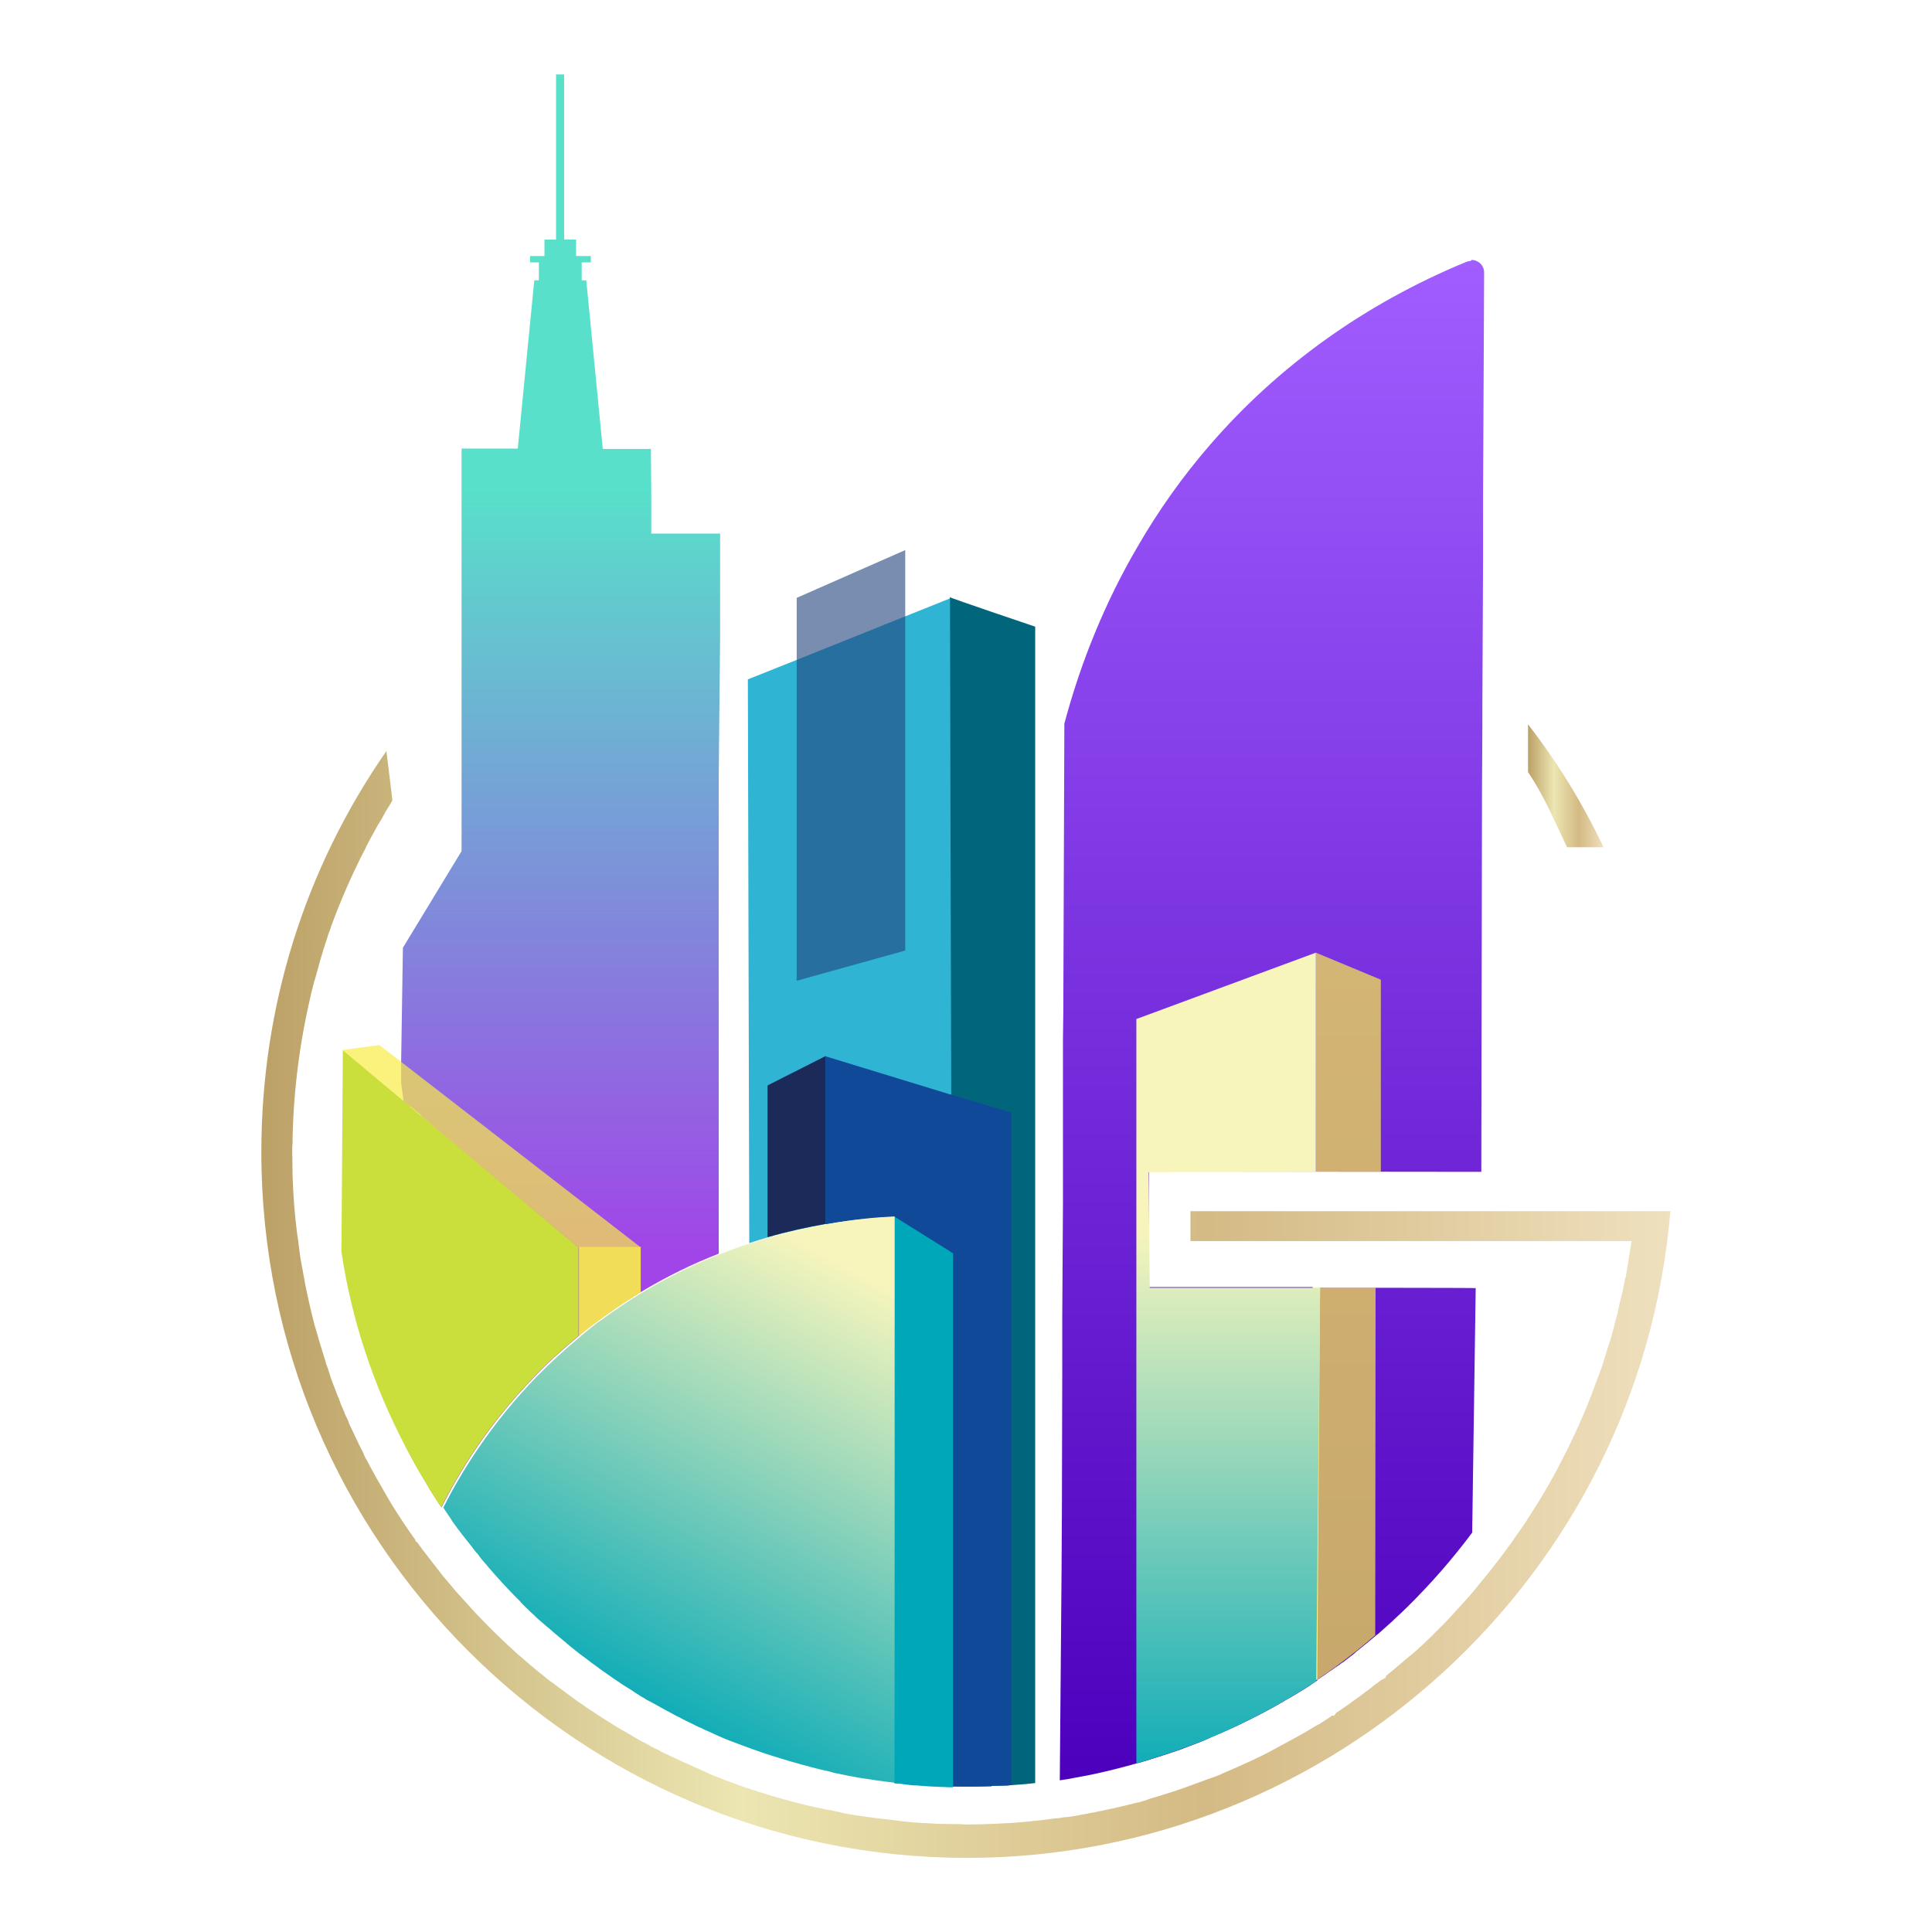
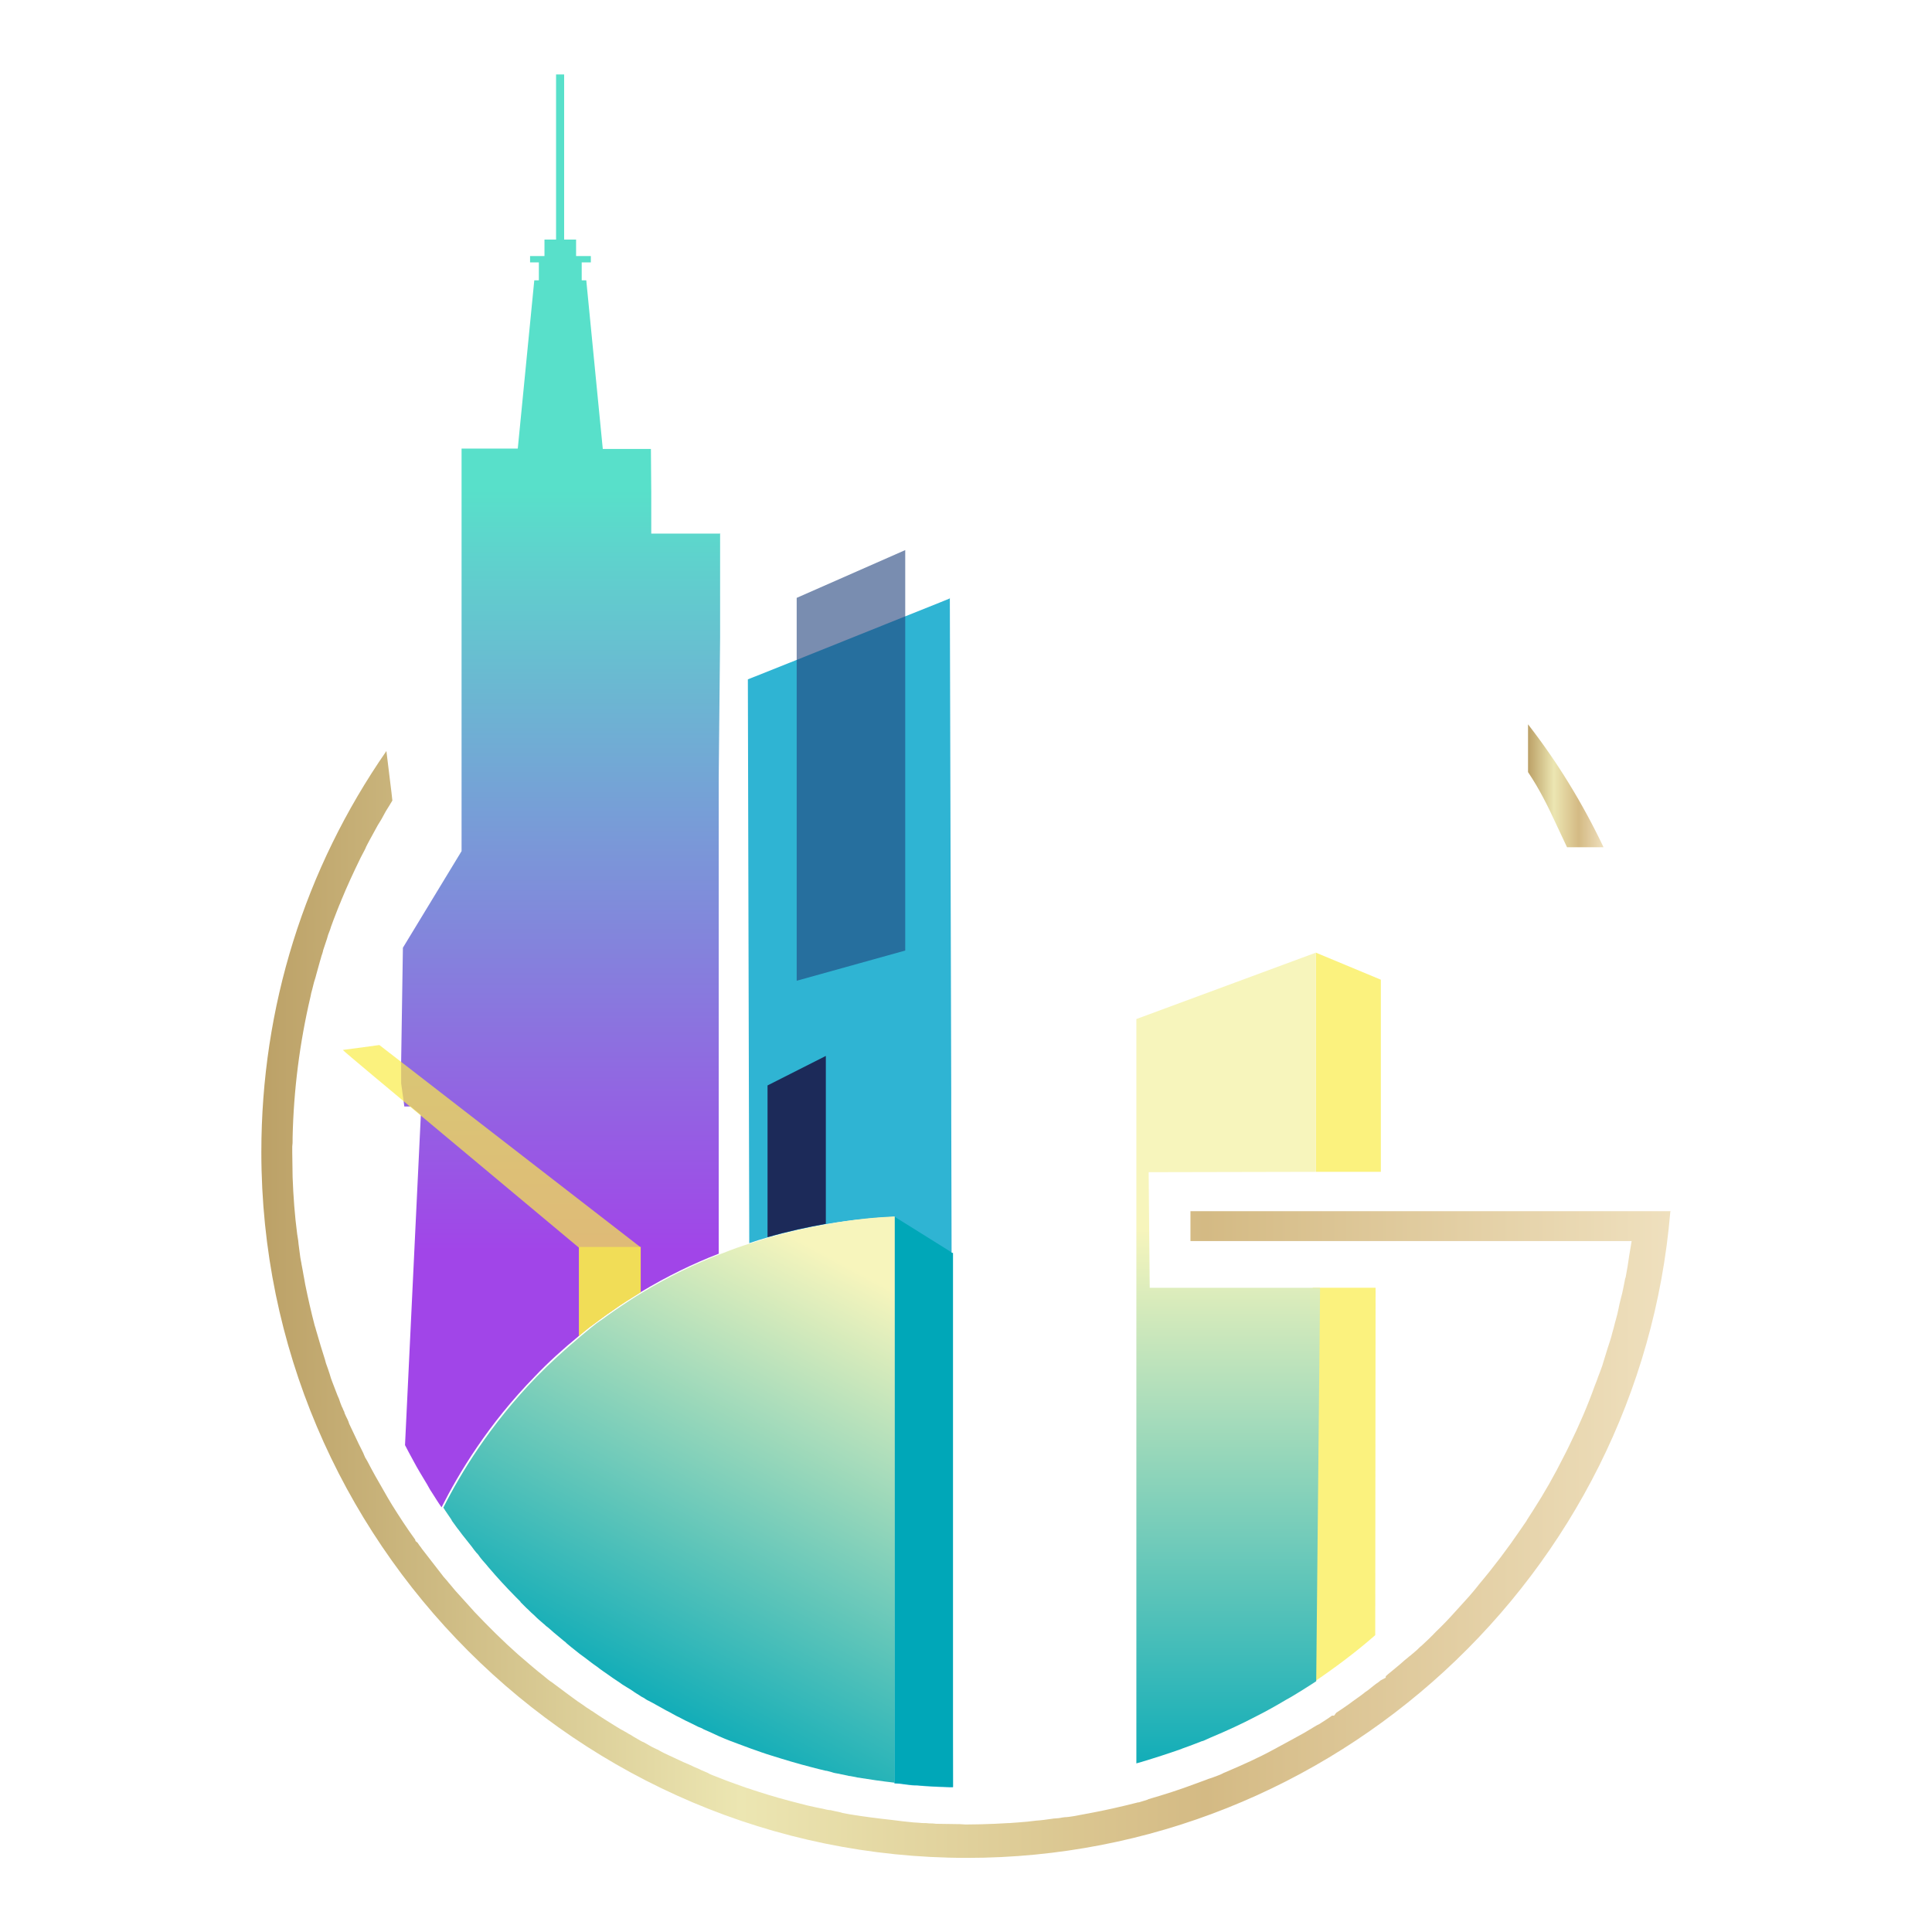
<svg xmlns="http://www.w3.org/2000/svg" version="1.1" id="Capa_1" x="0px" y="0px" viewBox="0 0 550 550" style="enable-background:new 0 0 550 550;" xml:space="preserve">
  <style type="text/css"> .st0{fill:url(#SVGID_1_);} .st1{fill:url(#SVGID_2_);} .st2{fill:url(#SVGID_3_);} .st3{fill:url(#SVGID_4_);} .st4{fill:#01667C;} .st5{fill:#CADF3C;} .st6{fill:#2FB4D3;} .st7{fill:#1C2A59;} .st8{fill:#114999;} .st9{opacity:0.7;} .st10{fill:#F9ED47;} .st11{opacity:0.6;} .st12{fill:#20417C;} .st13{fill:#00A7B8;} .st14{fill:url(#SVGID_5_);} .st15{opacity:0.9;} .st16{fill:url(#SVGID_6_);} </style>
  <g id="Layer_1-2">
    <g>
      <g>
        <linearGradient id="SVGID_1_" gradientUnits="userSpaceOnUse" x1="394.522" y1="326.461" x2="415.978" y2="326.461" gradientTransform="matrix(1 0 0 -1 40.55 550.11)">
          <stop offset="0" style="stop-color:#BCA167" />
          <stop offset="0.34" style="stop-color:#ECE6B2" />
          <stop offset="0.67" style="stop-color:#D4BA84" />
          <stop offset="1" style="stop-color:#EFE0BE" />
        </linearGradient>
        <path class="st0" d="M456.5,241.2h-10.4c-0.6-1.3-3.1-6.6-3.1-6.6c-2.2-4.8-4.7-9.9-8-14.8v-13.6 C443.4,217,450.6,228.8,456.5,241.2L456.5,241.2z" />
        <linearGradient id="SVGID_2_" gradientUnits="userSpaceOnUse" x1="33.829" y1="178.755" x2="435.071" y2="178.755" gradientTransform="matrix(1 0 0 -1 40.55 550.11)">
          <stop offset="0" style="stop-color:#BCA167" />
          <stop offset="0.34" style="stop-color:#ECE6B2" />
          <stop offset="0.67" style="stop-color:#D4BA84" />
          <stop offset="1" style="stop-color:#EFE0BE" />
        </linearGradient>
        <path class="st1" d="M475.5,345c-8.7,103.4-96,183.9-200.2,183.9c-110.8,0-200.9-90.1-200.9-200.9c0-41.3,12.3-80.6,35.6-114.2 c0.7,6,1.5,11.9,1.7,14.1c-0.5,0.8-1.3,2.2-1.9,3.1c-0.4,0.8-0.9,1.6-1.2,2.2c-0.4,0.6-0.7,1.2-1.1,1.8l-2.3,4.2 c-0.4,0.8-0.9,1.6-1.2,2.4l-0.2,0.4c-0.4,0.8-0.8,1.5-1.1,2.1c-2.1,4.3-3.9,8.2-5.5,12.1l-0.4,1c-0.3,0.6-0.5,1.3-0.7,1.7 c-0.4,1-0.8,2.1-1.2,3.1l-0.4,1.1c-0.3,0.7-0.4,1.3-0.7,2c-0.3,0.7-0.5,1.3-0.7,2.1l-1.1,3.3c-0.1,0.6-0.3,1.1-0.5,1.7 c-0.1,0.4-0.2,0.8-0.4,1.4l-1,3.6c-0.2,0.8-0.4,1.5-0.7,2.4c-0.2,0.7-0.3,1.3-0.5,2c-0.2,0.7-0.4,1.4-0.5,2.1 c-3.1,13.2-4.8,26.6-5.1,40.1v0.6c0,0.7,0,1.3-0.1,2v1.7c0,2.3,0.1,4.7,0.1,7c0.2,5.4,0.6,10.9,1.3,16.2l0.3,1.9 c0,0.4,0.1,0.7,0.1,1l0.5,3.8c0.1,0.4,0.1,0.7,0.2,1.1l0.1,0.5c0,0.3,0.1,0.5,0.1,0.6l0.3,1.6c0.1,0.8,0.3,1.5,0.4,2.2l0.3,1.7 c0.8,3.9,1.7,7.9,2.7,11.7l0.1,0.3l0.1,0.3c0.1,0.5,0.3,1,0.4,1.4c0.7,2.5,1.5,5.1,2.3,7.6l0.3,1.1c0.4,1.1,0.8,2.2,1.1,3.2 c0.2,0.7,0.4,1.4,0.7,2.1l1.5,3.9c0.1,0.3,0.3,0.6,0.4,0.9l0.1,0.3c0.2,0.6,0.4,1.2,0.7,1.9c0.3,0.5,0.4,1,0.7,1.5l0.1,0.4 c0.1,0.3,0.3,0.6,0.4,0.9l0.4,0.8c0.2,0.4,0.4,0.9,0.5,1.3c0.9,1.9,1.8,3.8,2.7,5.7l1.2,2.4c0.1,0.2,0.2,0.4,0.3,0.7l0.4,0.9 c0.3,0.4,0.5,0.9,0.6,1c0.7,1.4,1.5,2.8,2.2,4.1c1.7,2.9,3.2,5.7,4.8,8.3c2,3.2,4.2,6.6,6.6,9.9l0.1,0.4l0.6,0.5l0.2,0.3 c0.3,0.5,0.7,0.9,1,1.4l6.2,8c0.3,0.3,0.4,0.5,0.7,0.8c0.4,0.4,0.7,0.9,1.1,1.3l1.5,1.8l4.7,5.2l0.8,0.9c4,4.2,8.1,8.3,12.4,12.1 c2.9,2.5,5.2,4.5,7.4,6.2c0.7,0.6,1.4,1.2,2.2,1.7c1.6,1.2,3.1,2.3,4.7,3.5l1.5,1.1c0.4,0.3,0.8,0.6,1.1,0.8l0.6,0.4 c0.4,0.3,0.9,0.6,1.3,0.9c0.4,0.3,0.8,0.6,1.5,1l0.4,0.3c0.4,0.2,0.7,0.4,1.1,0.7l1.2,0.8c0.6,0.4,1.2,0.8,1.7,1.1 c1.1,0.7,2.2,1.4,3.2,2c0.5,0.3,1,0.6,1.5,0.9c0.3,0.1,0.5,0.3,0.6,0.3c0.2,0.1,0.4,0.3,0.7,0.4l0.8,0.5c0.4,0.2,0.8,0.4,1.2,0.7 l1.2,0.7c0.7,0.4,1.3,0.8,1.9,1c0.7,0.4,1.4,0.8,2.1,1.2l0.8,0.4c0.4,0.2,0.8,0.4,1.3,0.6l0.1,0.1c0.9,0.5,1.9,1,2.8,1.4l4.3,2 c0.8,0.3,1.6,0.7,2.5,1.1l0.4,0.2c0.7,0.3,1.5,0.6,2,0.9c0.6,0.3,1.3,0.5,1.9,0.8l0.5,0.3c0.7,0.3,1.4,0.6,2,0.8 c2.7,1.1,5.2,2,7.5,2.8c0.4,0.1,0.8,0.3,1.1,0.4l0.4,0.1c0.9,0.3,1.7,0.6,2.7,0.9c4,1.3,7.9,2.4,11.9,3.4 c1.5,0.4,3.1,0.8,4.6,1.1l1.5,0.3c0,0,0.4,0.1,0.5,0.1c0.5,0.1,1.1,0.3,1.9,0.4h0.3c0.4,0.1,0.8,0.2,1.3,0.3l1,0.2 c0.4,0.1,0.9,0.2,1.1,0.3l2.1,0.4c4.3,0.7,8.3,1.2,12,1.6l3.2,0.4c1,0.1,2,0.2,2.9,0.3l1.5,0.1c0.7,0.1,1.4,0.1,2.1,0.1 c0.7,0.1,1.3,0.1,1.9,0.1l1,0.1l6.8,0.1c0.5,0,1.1,0.1,1.6,0.1c3,0,5.7-0.1,8.3-0.2l3.8-0.2h0.3l2.7-0.2c1.7-0.1,3.4-0.3,5-0.5 c1.5-0.1,2.9-0.3,4.3-0.5l0.7-0.1c0.5,0,0.9-0.1,1.3-0.1l0.7-0.1l0.5-0.1c0.3,0,0.5-0.1,1.1-0.1l0.9-0.1c0.9-0.1,1.9-0.3,2.9-0.5 l2.7-0.5c4.3-0.8,8.8-1.8,13.9-3.1h0.2l2.6-0.8v-0.1h0.1c4.5-1.3,8.9-2.7,13.4-4.4l3-1.1c0.5-0.2,1-0.4,1.4-0.5 c0.4-0.1,0.8-0.3,1.1-0.4l0.3-0.1c0.8-0.3,1.6-0.6,2.3-1l0.5-0.2c4.9-2.1,9.4-4.1,13.6-6.4c3.5-1.9,6.3-3.4,8.8-4.8l1.5-0.9 c0.7-0.4,1.3-0.8,2-1.2l0.8-0.4c1.2-0.8,2.4-1.5,3.6-2.4h0.6l0.6-0.8l0.3-0.2c1.2-0.8,2.4-1.6,3.5-2.4c0.4-0.3,0.7-0.5,0.8-0.6 c1.1-0.8,2.3-1.6,3.3-2.4c0.3-0.3,0.7-0.5,1.1-0.8l1.5-1.2c0.5-0.4,1-0.8,1.5-1.1l0.5-0.4l0.1-0.1l1.5-0.8v-0.4 c0.4-0.4,0.9-0.8,1.4-1.2c1.3-1.1,2.7-2.2,3.9-3.3l1.1-0.9c0,0,0.3-0.3,0.5-0.4l1.3-1.1c0.4-0.3,0.8-0.7,1.1-1 c0.3-0.3,0.5-0.5,0.9-0.8c1.4-1.3,2.7-2.5,4.1-4c1.9-1.8,3.7-3.7,5.4-5.6l3.9-4.3c0.9-1,1.7-2,2.6-3.1l0,0l0.3-0.4 c4.3-5.1,8.3-10.4,11.9-15.7l1.3-1.9c0.2-0.3,0.4-0.5,0.5-0.8l1.8-2.8c3.1-4.8,6-9.9,8.8-15.5c0.5-1,1-1.9,1.4-2.8 c2.9-5.9,5.3-11.5,7.3-17.1c0.3-0.8,0.7-1.7,0.9-2.4c0.3-0.8,0.6-1.5,0.8-2.1c0.3-0.8,0.6-1.6,0.8-2.4c0.4-1.3,0.8-2.6,1.2-3.9 l0.2-0.6c0.4-1.2,0.8-2.4,1.1-3.7l0.2-0.7l0,0l0.2-0.7c0.2-0.8,0.4-1.7,0.6-2.3c0.3-1.1,0.6-2.2,0.8-3.3l0.2-1 c0.3-1.1,0.5-2.2,0.8-3.2c0.1-0.4,0.2-0.9,0.3-1.4l0.4-2c0.1-0.4,0.1-0.8,0.3-1.2c0.4-2,0.7-4,1-6.1l0.7-4.2H338.9v-8.5h136.7 L475.5,345z" />
      </g>
      <g>
        <linearGradient id="SVGID_3_" gradientUnits="userSpaceOnUse" x1="345.505" y1="43.413" x2="345.505" y2="476.004" gradientTransform="matrix(1 0 -0.123 -1 48.258 550.11)">
          <stop offset="0" style="stop-color:#4D00BC" />
          <stop offset="1" style="stop-color:#A15DFF" />
        </linearGradient>
-         <path class="st2" d="M418.7,74.3c-0.4,0-0.9,0.1-1.4,0.3c-28.8,11.9-53.4,29.6-72.8,52c-7.8,9-14.7,18.7-20.7,29.1 c-9,15.4-16,32.3-20.8,50.3l-0.3,82.2l-0.1,7.7v6.3v8.3v5.7v7.5v3.7v3.1v7.4v4.8l-0.2,32.5v0.4l0,14.9v0.3l-0.1,39.2l-0.1,17.5 l-0.5,59.3c0,0,0.1,0,0.1,0c1.4-0.2,2.8-0.4,4.1-0.7l2.2-0.4c4.4-0.8,8.9-1.9,13.7-3.2l0.4-0.1c0,0,0.1,0,0.2-0.1l1.2-0.3 l0.4-0.1h0l1.4-0.4c4-1.2,7.7-2.4,11.4-3.7l0.2-0.1c1.8-0.7,3.5-1.3,5.2-2c0.3-0.1,0.5-0.2,0.7-0.3c0.6-0.3,1.2-0.5,1.8-0.8 l0.2-0.1c4.8-2,9.1-4,13.1-6.1c3-1.5,5.8-3.1,8.5-4.7l1.6-0.9c1.9-1.2,3.9-2.3,5.7-3.6c0.4-0.3,0.8-0.5,1.2-0.8v-0.4 c0,0-0.2,0.1-0.3,0.2l0,0c-0.3,0.2-0.6,0.4-0.9,0.6l0,0l-0.1-112.4H327l0.1-32.9l94.6,0.1l0.2-109.1l0.1-18.3l0,0v-2v-2.7v-0.9 l0,0l0.2-42.3v-2.2v-1.9l0,0v-2.4v-0.5V151v-2v-0.4v-0.6v-2.3v-1.9v-2.6l0.3-63.6c0-2.1-1.7-3.6-3.6-3.6L418.7,74.3z M375.8,366.6L375,478.2l0,0c0.4-0.2,0.7-0.4,1.1-0.7c1.1-0.7,2.1-1.5,3.2-2.2c0.5-0.4,1.1-0.8,1.6-1.1c0.5-0.4,1.1-0.8,1.7-1.2 c0.6-0.5,1.2-0.9,1.8-1.4c0.6-0.4,1.2-0.9,1.7-1.4c1.9-1.5,3.7-3,5.5-4.5c0.3-0.3,0.7-0.5,1-0.8l2.8-2.5c0.3-0.3,0.7-0.6,0.9-0.8 l0.6-0.6c1.2-1.1,2.4-2.2,3.7-3.5c6.8-6.7,12.9-13.7,18.5-21.2l1-69.6C420,366.6,375.8,366.6,375.8,366.6z" />
        <linearGradient id="SVGID_4_" gradientUnits="userSpaceOnUse" x1="144.956" y1="120.621" x2="144.956" y2="528.991" gradientTransform="matrix(1 0 -0.123 -1 48.258 550.11)">
          <stop offset="0.18" style="stop-color:#A145E8" />
          <stop offset="0.71" style="stop-color:#58E0CA" />
        </linearGradient>
        <path class="st3" d="M205,151.8v29.7l-0.4,40.1v135.3c-7.2,2.8-14.7,6.4-22.3,11c-2.6,1.6-5.2,3.2-7.7,5 c-1.3,0.9-2.6,1.8-3.8,2.7c-1.1,0.8-2.1,1.6-3.1,2.3l0,0c-1,0.8-2,1.6-2.9,2.4l0,0c0,0-0.1,0-0.1,0.1c-4.5,3.7-8.7,7.5-12.4,11.4 c-13.4,13.7-21.7,27.6-26.6,37.3c0.1,0.1,0.2,0.3,0.3,0.4c-0.1-0.1-0.2-0.3-0.3-0.4c-1-1.4-1.9-2.9-2.8-4.3 c-0.5-0.7-0.9-1.5-1.3-2.2c-1.3-2.2-2.7-4.4-3.9-6.7c-0.4-0.8-0.9-1.6-1.3-2.4c-0.4-0.7-0.7-1.4-1.1-2.1l0,0l4.5-93.9l0,0v-0.1 l-2.9-2.4h-1.8l-0.2-1.6l0,0l-0.7-5v-6.1l0.5-32.5l16.7-27.5V127.7h16l4.7-47.9h1.3v-5.1h-2.5v-1.8h4.1v-4.7h3.3v-47h2.3v47h3.4 v4.7h4.2v1.8h-2.6v5.1h1.3l4.1,41.9l0.6,6.1h13.7l0.1,12.4v11.7h19.7L205,151.8z" />
-         <path class="st4" d="M294.7,178.4v329.2c-1.7,0.2-3.6,0.4-5.4,0.5l-1.4,0.1h-0.2c-0.4,0.1-0.8,0.1-1.1,0.1l-4.1,0.1l-0.3,0.1 c-2.6,0.1-5,0.1-7.4,0.1c-0.3,0-0.6,0-0.9,0l-2.5-0.1h-1l0-152.5v-186l0,0C270.4,170.2,294.7,178.4,294.7,178.4z" />
-         <path class="st5" d="M164.7,355.1v9.9c0,4.5,0,8.8,0,13.1c0,0.7,0,1.5,0,2.2c0,0-0.1,0-0.1,0.1c-4.5,3.7-8.7,7.5-12.4,11.4 c-13.4,13.7-21.7,27.6-26.6,37.3l0,0c-1-1.4-1.9-2.9-2.8-4.3c-0.5-0.7-0.9-1.5-1.3-2.2c-1.3-2.2-2.7-4.4-3.9-6.7 c-0.4-0.8-0.9-1.6-1.3-2.4c-0.4-0.7-0.7-1.4-1.1-2.1c-8.8-16.9-15.1-35.5-18-55c0,0,0.4-57.4,0.4-57.5c0.1,0.1,0.1,0.1,0.2,0.2 C103.3,303.7,164.7,355.1,164.7,355.1L164.7,355.1z" />
        <g>
          <path class="st6" d="M235.2,504.3l1.5,0.4L235.2,504.3C235.2,504.3,235.2,504.3,235.2,504.3 C235.1,504.3,235.2,504.3,235.2,504.3z" />
          <path class="st6" d="M270.4,170.2L270.4,170.2l0.4,141.4v5.3l0.1,39.7l0.3,111.1v0.2l0.1,40.9h-1l-2.9-0.1 c-1.3-0.1-2.7-0.1-3.8-0.2l-2.5-0.2c-1.1,0-1.9-0.1-2.7-0.2l-2.3-0.3c-0.5,0-1-0.1-1.5-0.1V478l0,0v-2.7v-1.1v-3V346.4 c-4.5,0.2-11.3,0.7-19.6,2.1l0,0c-5.1,0.9-10.7,2.1-16.6,3.8l0,0c-1.7,0.5-3.4,1-5.1,1.6l-0.4-160.5l13.8-5.5l0,0l30.9-12.4l0,0 l10-4l2.7-1.1L270.4,170.2z" />
        </g>
        <path class="st7" d="M235.1,300.6L235.1,300.6v47.8c-5.1,0.9-10.7,2.1-16.6,3.8V309L235.1,300.6L235.1,300.6z" />
        <path class="st8" d="M235.2,504.3l1.5,0.4L235.2,504.3C235.2,504.3,235.2,504.3,235.2,504.3C235.1,504.3,235.2,504.3,235.2,504.3 z" />
-         <path class="st8" d="M287.9,316.7v191.5h-0.3c-0.4,0-0.8,0.1-1.1,0.1l-4.1,0.1l-0.3,0.1c-2.6,0.1-5,0.1-7.4,0.1 c-0.3,0-0.6,0-0.9,0h-2.5l-0.1,0h-0.9l-2.9-0.1c-1.3-0.1-2.7-0.1-3.8-0.2l-2.5-0.2c-1.1,0-1.9-0.1-2.7-0.2l-2.3-0.3 c-0.5,0-1-0.1-1.5-0.1v-29.5l0,0v-2.7v-1.1v-3V346.4c-4.5,0.2-11.3,0.7-19.6,2.1l0,0v-47.8l0,0l35.3,10.8l0,0l0.4,0.1 L287.9,316.7L287.9,316.7z" />
        <g class="st9">
          <path class="st10" d="M391.6,366.5l-0.1,99c-5.6,4.9-11.5,9.3-17.7,13.5l-0.1-112.4H391.6z" />
        </g>
        <g class="st9">
          <polygon class="st10" points="393.1,278.9 393.1,333.6 374.6,333.6 374.6,271.2 " />
        </g>
        <g class="st11">
          <polygon class="st12" points="226.8,279.2 257.7,270.6 257.7,156.6 226.8,170.2 " />
        </g>
        <path class="st13" d="M271.3,356.7v110.9v0.2v40.9h-0.9l-2.9-0.1c-1.3-0.1-2.7-0.1-3.8-0.2l-2.5-0.2c-1.1,0-1.9-0.1-2.7-0.2 l-2.3-0.3c-0.5,0-1-0.1-1.5-0.1V478l0,0v-2.7v-1.1v-3V346.4l0,0l15.7,9.8l0,0l0.5,0.4L271.3,356.7L271.3,356.7z" />
        <linearGradient id="SVGID_5_" gradientUnits="userSpaceOnUse" x1="320.916" y1="48.104" x2="320.916" y2="278.892" gradientTransform="matrix(1 0 -0.123 -1 48.258 550.11)">
          <stop offset="0" style="stop-color:#12ADB8" />
          <stop offset="0.66" style="stop-color:#F7F5BC" />
        </linearGradient>
        <path class="st14" d="M374.6,333.6v-62.4l-51.1,18.9v34.1v2.9v3.2V502l1.4-0.4c4-1.2,7.7-2.4,11.4-3.7l0.2-0.1 c2-0.7,3.8-1.4,5.6-2.1c0.1,0,0.2-0.1,0.4-0.1c0.6-0.3,1.2-0.5,1.8-0.8l0.2-0.1c4.8-2,9.1-4,13.1-6.1c3-1.5,5.8-3.1,8.5-4.7 l1.6-0.9c2-1.2,4.1-2.5,6.1-3.8c0.3-0.2,0.6-0.4,0.9-0.6v-0.2l0,0l1.1-111.8h-48.5l-0.3-32.9L374.6,333.6L374.6,333.6z" />
        <g class="st15">
          <path class="st10" d="M182.4,355.1v12.8c-2.5,1.6-5.2,3.2-7.7,5c-1.3,0.9-2.6,1.8-3.8,2.7c-1.1,0.8-2.1,1.6-3.1,2.3l0,0 c-1,0.8-2,1.6-2.9,2.4l0,0c0,0-0.1,0-0.1,0.1v-15.4V355h17.7L182.4,355.1z" />
        </g>
        <g class="st9">
          <path class="st10" d="M182.4,355.1h-17.7l-45-37.6l-3-2.5l-1.9-1.6c0,0-17.3-14.4-17.2-14.5l10.4-1.4l6.2,4.8L182.4,355.1 L182.4,355.1z" />
        </g>
        <linearGradient id="SVGID_6_" gradientUnits="userSpaceOnUse" x1="143.178" y1="66.388" x2="224.747" y2="207.669" gradientTransform="matrix(1 0 -0.123 -1 48.258 550.11)">
          <stop offset="0" style="stop-color:#12ADB8" />
          <stop offset="0.88" style="stop-color:#F7F5BC" />
        </linearGradient>
        <path class="st16" d="M254.7,346.3v124.9v3v1.1v2.7l0,0v29.5c-3.5-0.4-7-0.9-10.7-1.5l0,0c0,0-0.3-0.1-0.4-0.1l-1.6-0.3 c-0.2,0-0.4,0-0.6-0.1l-2.9-0.6c-0.6-0.1-1.2-0.2-1.7-0.4l-1.5-0.4c0,0,0,0-0.1,0s0,0-0.1,0c-1.4-0.3-2.8-0.7-4.4-1.1 c-3.5-0.9-7.2-2-11-3.2c-2-0.6-3.9-1.3-5.9-2l0,0c-0.3-0.1-0.5-0.2-0.8-0.3l0,0c-0.9-0.3-1.8-0.7-2.7-1c-0.8-0.3-1.6-0.6-2.4-0.9 c-2.1-0.8-4.1-1.7-6.2-2.7c-0.6-0.3-1.3-0.5-1.9-0.9c-0.3-0.1-0.7-0.3-1-0.4l0,0c-0.6-0.3-1.2-0.6-1.8-0.9l0,0 c-1.3-0.6-2.5-1.2-3.8-1.9c-0.7-0.3-1.3-0.7-1.9-1c-0.5-0.3-1.1-0.6-1.7-0.9l0,0c-1.7-0.9-3.3-1.9-5.1-2.8l0,0 c-0.3-0.1-0.5-0.3-0.7-0.4c0,0,0,0,0,0c-0.4-0.3-0.8-0.5-1.2-0.7c-0.1-0.1-0.2-0.1-0.3-0.2c-0.1-0.1-0.2-0.1-0.3-0.2 c-0.6-0.4-1.2-0.7-1.7-1.1c-0.6-0.4-1.2-0.8-1.9-1.2c-0.6-0.4-1.2-0.7-1.7-1.1c-1.5-1-3-2-4.5-3.1c-0.1-0.1-0.2-0.1-0.3-0.2l0,0 c-0.7-0.5-1.3-0.9-1.9-1.4c-1.2-0.8-2.3-1.7-3.5-2.6c-0.5-0.4-1-0.7-1.5-1.1c-1.2-0.9-3.6-2.9-3.6-2.9c-0.1-0.1-0.1-0.1-0.2-0.2 c-0.2-0.2-0.4-0.4-0.6-0.5c-1-0.8-2-1.7-3-2.5c-0.7-0.6-1.3-1.2-2-1.7c-0.3-0.2-0.5-0.5-0.8-0.7c-0.5-0.4-1-0.9-1.5-1.3 c-0.6-0.5-1.1-1.1-1.7-1.6c-0.6-0.5-1.1-1.1-1.7-1.6l0,0c-0.1-0.1-0.2-0.2-0.3-0.3c-0.4-0.4-0.9-0.9-1.3-1.3 c-0.1-0.1-0.1-0.1-0.2-0.3c-0.4-0.4-0.9-0.9-1.3-1.3c-1.4-1.4-2.7-2.8-4-4.2c-0.6-0.7-1.2-1.3-1.8-2c-0.7-0.8-1.3-1.5-2-2.3 c-0.7-0.9-1.5-1.7-2.2-2.6h0c-0.2-0.3-0.4-0.5-0.5-0.7c-0.2-0.3-0.4-0.5-0.7-0.8c-0.4-0.5-0.9-1.1-1.3-1.7l-2.7-3.4 c-0.4-0.5-0.8-1.1-1.2-1.6c0,0-0.1-0.1-0.1-0.1l-1.6-2.2l-0.1-0.2c0,0-0.1-0.1-0.1-0.2c-0.1-0.1-0.1-0.2-0.2-0.3 c-0.5-0.7-1-1.5-1.5-2.2c-0.1-0.1-0.2-0.3-0.3-0.5c-0.1-0.1-0.2-0.3-0.3-0.4c4.9-9.7,13.2-23.5,26.6-37.3 c3.7-3.8,7.9-7.6,12.4-11.4c0,0,0,0,0.1-0.1l0,0c1-0.8,1.9-1.6,2.9-2.4l0,0c1-0.8,2-1.6,3.1-2.3c1.2-0.9,2.5-1.8,3.8-2.7 c2.6-1.8,5.2-3.5,7.7-5c7.6-4.6,15.1-8.2,22.3-11c0.3-0.1,0.5-0.2,0.8-0.3c2.7-1.1,5.3-2,7.9-2.8c1.7-0.5,3.4-1.1,5.1-1.6l0,0 c5.9-1.7,11.5-2.9,16.6-3.8l0,0C243.4,347,250.2,346.5,254.7,346.3L254.7,346.3z" />
      </g>
    </g>
  </g>
</svg>